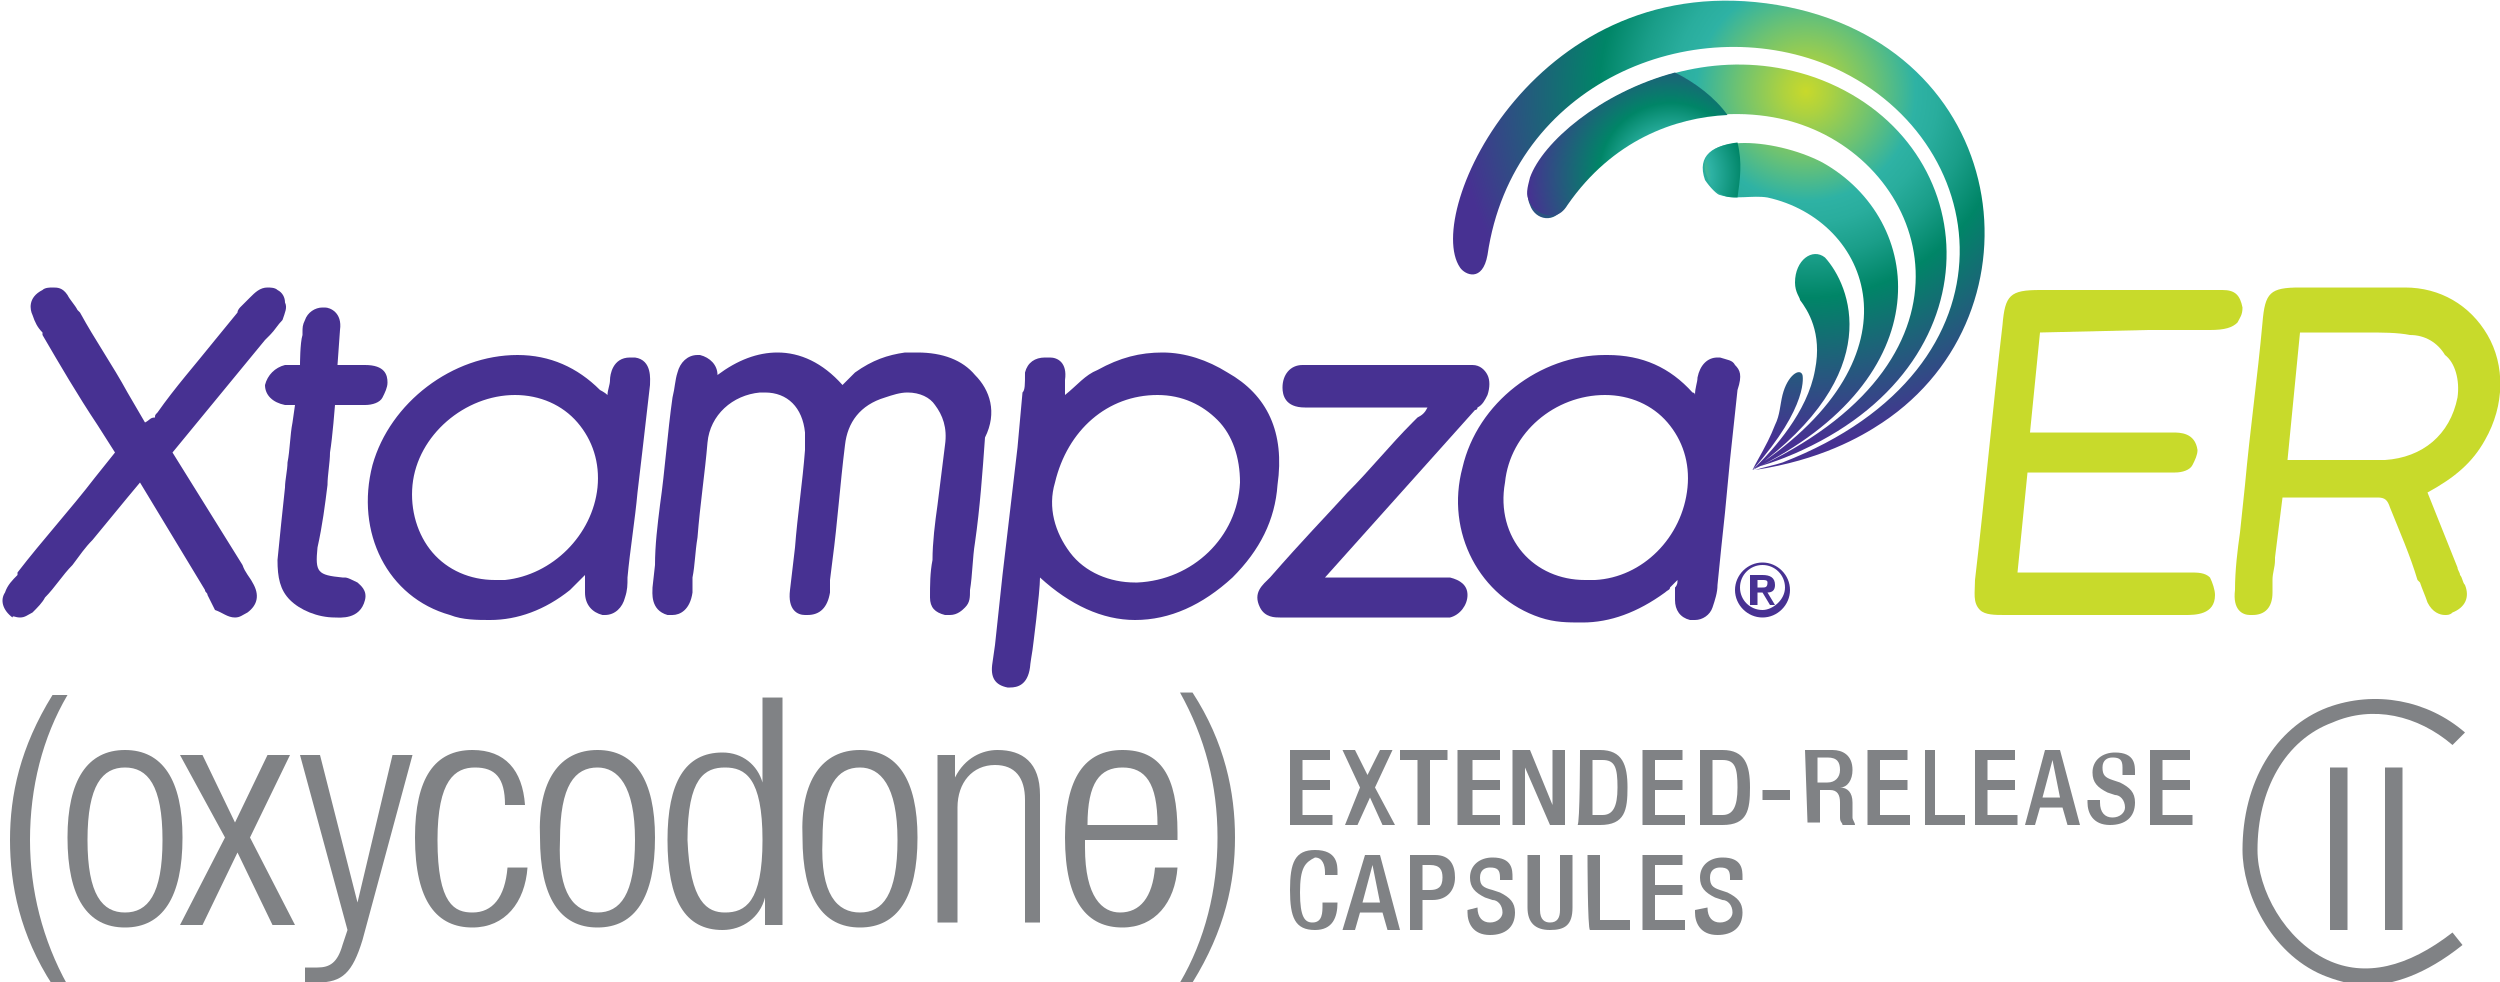
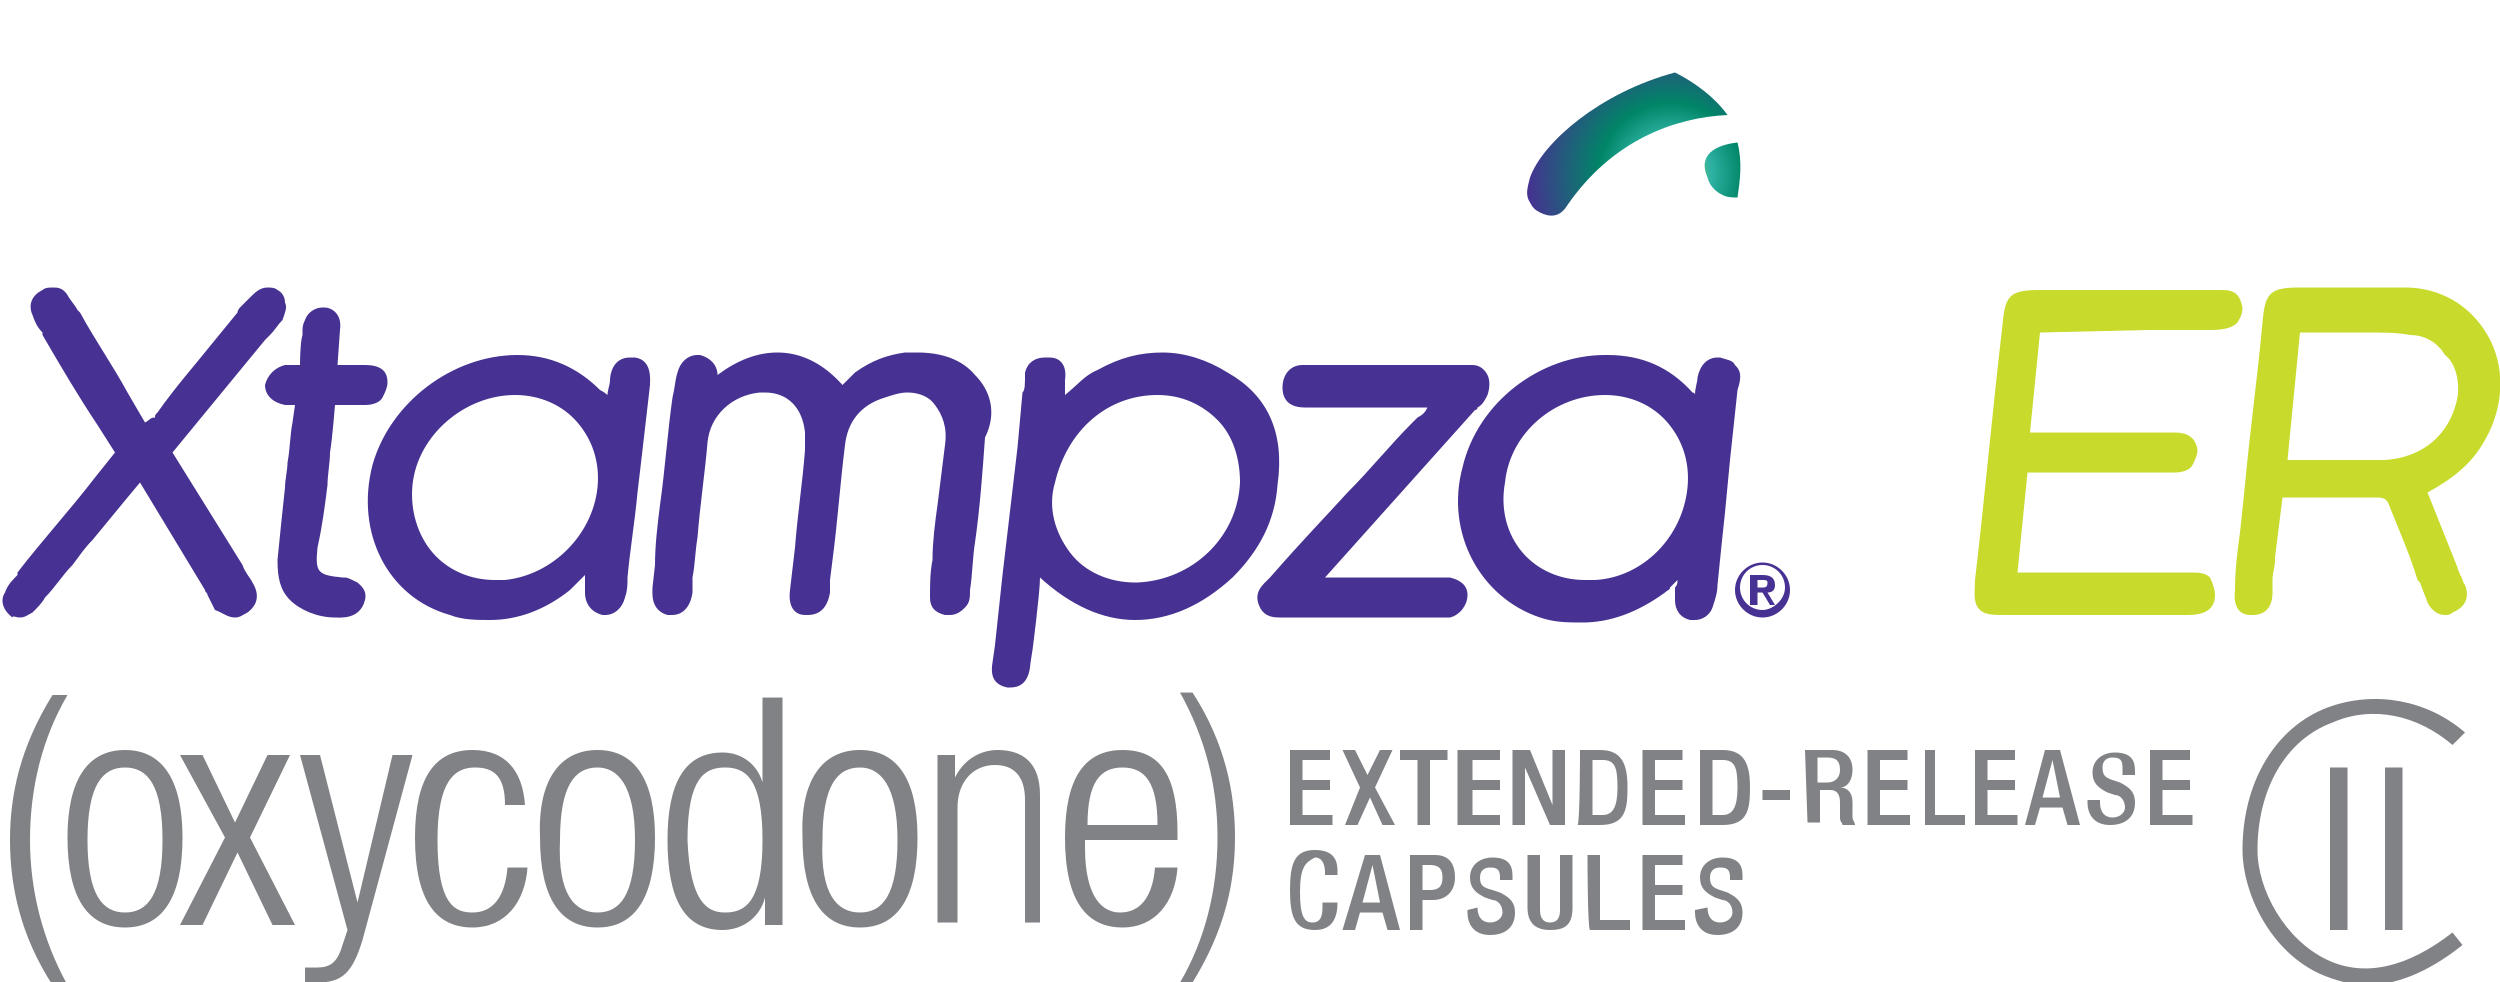
<svg xmlns="http://www.w3.org/2000/svg" viewBox="0 30.3 100 39.3">
  <path fill="#808285" d="M94.7 69.7c-.7 0-1.3-.2-1.8-.4-2.1-.9-3.2-3.3-3.2-5 0-2.7 1.3-4.9 3.4-5.7 1.9-.7 4-.3 5.5 1l-.5.5c-1.4-1.2-3.2-1.6-4.8-.9-1.9.7-3 2.7-3 5.1 0 1.6 1.1 3.6 2.8 4.4 1.5.7 3.2.3 5-1.1l.4.5c-1.5 1.2-2.8 1.6-3.8 1.6z" />
  <g fill="#808285">
    <path d="M93.2 61h.7v6.5h-.7zM95.4 61h.7v6.5h-.7z" />
  </g>
  <g fill="#808285">
    <path d="M2.7 58.1c-1 1.7-1.5 3.7-1.5 5.8 0 2 .5 4 1.5 5.8h-.6c-1.3-2-1.7-4-1.7-5.8s.4-3.7 1.7-5.8h.6zM5 60.3c1.5 0 2.3 1.2 2.3 3.5 0 2.4-.8 3.6-2.3 3.6-1.5 0-2.3-1.2-2.3-3.6 0-2.3.8-3.5 2.3-3.5zm0 6.5c.9 0 1.5-.7 1.5-2.9S5.9 61 5 61s-1.5.7-1.5 2.9.6 2.9 1.5 2.9z" />
    <path d="M9.5 64.4l-1.4 2.9h-.9L9 63.8l-1.8-3.3h.9l1.3 2.7 1.3-2.7h.9L10 63.8l1.8 3.5h-.9l-1.4-2.9zM12 60.5h.8l1.5 5.9 1.4-5.9h.8l-2 7.4c-.4 1.3-.8 1.7-1.8 1.7h-.5V69h.5c.5 0 .8-.2 1-.9l.2-.6-1.9-7zM21.1 65c-.1 1.4-.9 2.4-2.2 2.4-1.4 0-2.3-1-2.3-3.6 0-2.4.8-3.5 2.3-3.5 1.3 0 2 .8 2.1 2.2h-.8c0-1.1-.4-1.5-1.2-1.5-.8 0-1.5.5-1.5 2.9 0 2.6.7 2.9 1.4 2.9.8 0 1.3-.6 1.4-1.8h.8zM23.9 60.3c1.5 0 2.3 1.2 2.3 3.5 0 2.4-.8 3.6-2.3 3.6-1.5 0-2.3-1.2-2.3-3.6-.1-2.3.8-3.5 2.3-3.5zm0 6.5c.9 0 1.5-.7 1.5-2.9s-.7-2.9-1.5-2.9c-.9 0-1.5.7-1.5 2.9-.1 2.2.6 2.9 1.5 2.9zM30.6 66.2c-.2.8-.9 1.3-1.7 1.3-1.5 0-2.2-1.2-2.2-3.6 0-2.3.7-3.5 2.2-3.5.8 0 1.4.5 1.6 1.2v-3.4h.8v9.1h-.7v-1.1zm-1.6.6c.8 0 1.5-.4 1.5-2.9S29.8 61 29 61s-1.5.4-1.5 2.9c.1 2.5.8 2.9 1.5 2.9zM34.4 60.3c1.5 0 2.3 1.2 2.3 3.5 0 2.4-.8 3.6-2.3 3.6-1.5 0-2.3-1.2-2.3-3.6-.1-2.3.8-3.5 2.3-3.5zm0 6.5c.9 0 1.5-.7 1.5-2.9s-.7-2.9-1.5-2.9c-.9 0-1.5.7-1.5 2.9-.1 2.2.6 2.9 1.5 2.9zM37.5 60.5h.7v.9c.4-.8 1.1-1.1 1.7-1.1 1 0 1.7.5 1.7 1.8v5.1H41v-4.9c0-.9-.4-1.4-1.2-1.4-.9 0-1.5.7-1.5 1.7v4.6h-.8v-6.7zM47.1 65c-.1 1.4-.9 2.4-2.2 2.4-1.4 0-2.3-1-2.3-3.6 0-2.4.8-3.5 2.3-3.5 1.5 0 2.2 1 2.2 3.3v.3h-3.7v.3c0 2 .7 2.6 1.4 2.6.8 0 1.3-.6 1.4-1.8h.9zm-.8-1.7c0-1.7-.5-2.3-1.4-2.3-.9 0-1.4.6-1.4 2.3h2.8zM47.2 69.6c1-1.7 1.5-3.7 1.5-5.8s-.5-4-1.5-5.8h.5c1.3 2 1.7 4 1.7 5.8s-.4 3.7-1.7 5.8h-.5z" />
  </g>
  <g fill="#808285">
    <path d="M51.6 60.3h1.6v.4h-1.1v.8h1.1v.4h-1.1v1h1.2v.4h-1.7v-3zM54.4 61.8l-.7-1.5h.5l.5 1 .5-1h.5l-.7 1.5.8 1.5h-.5l-.5-1.1-.5 1.1h-.5l.6-1.5zM56.7 60.7H56v-.4h1.9v.4h-.7v2.6h-.5v-2.6zM58.3 60.3H60v.4h-1.1v.8H60v.4h-1.1v1H60v.4h-1.7v-3zM60.6 60.3h.6l.9 2.2v-2.2h.5v3H62L61 61v2.3h-.5v-3zM63.2 60.3h.8c.9 0 1.1.6 1.1 1.5s-.1 1.5-1.1 1.5h-.9c.1 0 .1-3 .1-3zm.5 2.6h.4c.4 0 .6-.3.6-1.1s-.1-1.1-.6-1.1h-.4v2.2zM65.7 60.3h1.6v.4h-1.1v.8h1.1v.4h-1.1v1h1.2v.4h-1.7v-3zM68 60.3h.9c.9 0 1.1.6 1.1 1.5s-.1 1.5-1.1 1.5H68v-3zm.5 2.6h.4c.4 0 .6-.3.6-1.1s-.1-1.1-.6-1.1h-.4v2.2zM70.5 61.9h1.1v.4h-1.1v-.4zM72.2 60.3h1.1c.4 0 .8.2.8.8 0 .4-.2.7-.5.7.3 0 .5.2.5.6v.6c0 .1.1.2.1.3h-.5c0-.1-.1-.1-.1-.3v-.6c0-.3-.1-.5-.4-.5h-.4v1.3h-.5l-.1-2.9zm.9 1.3c.3 0 .5-.2.5-.5s-.1-.5-.5-.5h-.4v1h.4zM74.7 60.3h1.6v.4h-1.1v.8h1.1v.4h-1.1v1h1.2v.4h-1.7v-3zM76.9 60.3h.5v2.6h1.2v.4H77v-3zM79 60.3h1.6v.4h-1.1v.8h1.1v.4h-1.1v1h1.2v.4H79v-3zM81.8 60.3h.6l.8 3h-.5l-.2-.7h-.9l-.2.7H81l.8-3zm.6 1.9l-.3-1.5-.4 1.5h.7zM84 62.4c0 .4.2.6.5.6s.5-.2.5-.4c0-.3-.2-.5-.4-.5l-.3-.1c-.4-.2-.6-.4-.6-.8 0-.5.4-.8.9-.8.8 0 .8.5.8.8v.1h-.5V61c0-.3-.1-.4-.4-.4-.2 0-.4.1-.4.4 0 .3.1.4.4.5l.3.1c.4.2.6.4.6.8 0 .6-.4.9-1 .9-.7 0-.9-.5-.9-.9v-.1h.5zM86 60.3h1.6v.4h-1.1v.8h1.1v.4h-1.1v1h1.2v.4H86v-3zM53.5 66.4c0 .6-.2 1.1-.9 1.1-.8 0-1-.5-1-1.6s.2-1.6 1-1.6c.9 0 .9.6.9.9v.1H53v-.1c0-.3-.1-.6-.4-.6-.4.2-.6.4-.6 1.4 0 1 .2 1.2.5 1.2.4 0 .4-.4.4-.7v-.1h.6zM54.6 64.5h.6l.8 3h-.5l-.2-.7h-.9l-.2.7h-.5l.9-3zm.6 1.9l-.3-1.5-.4 1.5h.7zM56.4 64.5h1c.6 0 .8.4.8.9s-.3.9-.9.9h-.4v1.2h-.5v-3zm.5 1.4h.3c.3 0 .5-.1.5-.5 0-.3-.1-.5-.5-.5h-.3v1zM59.1 66.6c0 .4.2.6.5.6s.5-.2.5-.4c0-.3-.2-.5-.4-.5l-.3-.1c-.4-.2-.6-.4-.6-.8 0-.5.4-.8.9-.8.8 0 .8.5.8.8v.1H60v-.1c0-.3-.1-.4-.4-.4-.2 0-.4.1-.4.4 0 .3.1.4.5.5l.3.1c.4.2.6.4.6.8 0 .6-.4.9-1 .9-.7 0-.9-.5-.9-.9v-.1l.4-.1zM61.6 64.5v2.2c0 .4.2.5.4.5.3 0 .4-.2.4-.5v-2.2h.5v2.1c0 .7-.3.9-.9.9-.6 0-.9-.3-.9-.9v-2.1h.5zM63.5 64.5h.5v2.6h1.2v.4h-1.6c-.1 0-.1-3-.1-3zM65.7 64.5h1.6v.4h-1.1v.8h1.1v.4h-1.1v1h1.2v.4h-1.7v-3zM68.3 66.6c0 .4.2.6.5.6s.5-.2.5-.4c0-.3-.2-.5-.4-.5l-.3-.1c-.4-.2-.6-.4-.6-.8 0-.5.4-.8.9-.8.8 0 .8.5.8.8v.1h-.5v-.1c0-.3-.1-.4-.4-.4-.2 0-.4.1-.4.4 0 .3.1.4.4.5l.3.1c.4.2.6.4.6.8 0 .6-.4.9-1 .9-.7 0-.9-.5-.9-.9v-.1l.5-.1z" />
  </g>
  <g fill="#C8DA2B">
    <path d="M99.5 43.7c-.7-1.2-1.9-1.9-3.3-1.9H92c-1.2 0-1.4.2-1.5 1.4-.2 2.2-.5 4.3-.7 6.5l-.2 1.9c-.1.7-.2 1.5-.2 2.3-.1.8.3 1 .6 1h.1c.5 0 .8-.3.8-.9v-.5c0-.3.1-.5.1-.8v-.1l.3-2.4h3.8c.3 0 .4.1.5.4.4 1 .8 1.9 1.1 2.9l.1.1c.1.3.2.5.3.8.2.4.5.5.7.5.1 0 .2 0 .3-.1.5-.2.7-.6.5-1.1-.1-.1-.1-.3-.2-.4 0-.1-.1-.2-.1-.3l-1.2-3c1.1-.6 1.8-1.2 2.3-2.1.8-1.4.8-3 .1-4.2zm-1.2 2.5c-.3 1.5-1.4 2.4-2.9 2.5h-3.8-.1l.5-5.1H94.6c.7 0 1.3 0 1.8.1.6 0 1.1.3 1.4.8.4.3.6 1 .5 1.7zM85.9 43.5h2.5c.6 0 .9-.1 1.1-.3.1-.2.2-.3.2-.6-.1-.5-.3-.7-.8-.7h-.5-6.8c-1.2 0-1.4.2-1.5 1.4-.4 3.4-.7 6.8-1.1 10.2 0 .5-.1.9.2 1.2.2.2.6.2 1 .2H87.4c.4 0 1.2 0 1.2-.8 0-.2-.1-.5-.2-.7-.2-.2-.5-.2-.8-.2h-6.9l.4-4H87c.3 0 .6-.1.7-.3.1-.2.2-.4.2-.6-.1-.7-.7-.7-1-.7h-5.7l.4-4 4.3-.1z" />
  </g>
  <g>
    <radialGradient id="a" cx="714.831" cy="-409.347" r="6.108" gradientTransform="matrix(2.458 -.808 -.808 -2.458 -2015.597 -394.636)" gradientUnits="userSpaceOnUse">
      <stop offset="0" stop-color="#c8d92b" />
      <stop offset=".056" stop-color="#aed23f" />
      <stop offset=".175" stop-color="#6cc273" />
      <stop offset=".278" stop-color="#2eb2a4" />
      <stop offset=".334" stop-color="#29ad9d" />
      <stop offset=".418" stop-color="#1a9e89" />
      <stop offset=".518" stop-color="#018668" />
      <stop offset=".523" stop-color="#008567" />
      <stop offset=".885" stop-color="#473192" />
    </radialGradient>
-     <path fill="url(#a)" d="M61.2 38.5c-.9-1.9 5.1-7.3 11.4-5.1 6.7 2.4 7.5 11.2-.5 14.9-.2.1-1.1.5-1.9.7.1 0 .2-.1.3-.1 9.1-4.4 6.7-11.8 1.6-13.6-2.2-.8-6.6-.9-9.5 3.2-.4.8-1.2.6-1.4 0m7-1c-.7-2 2.8-1.7 4.7-.7 4.1 2.3 4.8 8.6-2.8 12.3 0 0 .1 0 .1-.1 6.8-4.5 4.6-9.9.5-10.8-.6-.1-1.3.1-1.9-.1-.1 0-.4-.3-.6-.6m3.6 4.1c0-.9.7-1.4 1.2-1 1 1.1 2.5 4.6-2.9 8.5l.2-.2c.6-.6 2-2.1 2.3-3.8.3-1.5-.3-2.4-.6-2.8 0-.1-.2-.3-.2-.7m-.5 4.5c.2-.8.7-1.1.8-.8 0 0 .3 1.2-2 3.8l.1-.2c.5-.9.6-1.1.8-1.6.2-.4.2-.8.3-1.2M58.4 41c-1.5-2.2 3.1-12.1 12.7-10.5 9.4 1.6 10.8 12.3 4.2 16.7-.9.6-2.5 1.5-5.1 1.9.3-.1.8-.2 1.1-.3 9.8-3.8 8.5-13.1 1.8-15.9-5.4-2.2-12.6.7-13.6 7.6-.2 1.1-.9.8-1.1.5" />
    <g>
      <radialGradient id="b" cx="80.776" cy="414.856" r="3.615" gradientTransform="matrix(1.599 0 0 -1.599 -62.319 700.663)" gradientUnits="userSpaceOnUse">
        <stop offset="0" stop-color="#c8d92b" />
        <stop offset=".278" stop-color="#2eb2a4" />
        <stop offset=".5" stop-color="#008567" />
        <stop offset="1" stop-color="#473192" />
      </radialGradient>
      <path fill="url(#b)" d="M67 33.2c-3 .8-5.3 2.8-5.8 4.2-.1.4-.2.7 0 1 .1.2.2.3.4.4.4.2.8.2 1.1-.3 1.8-2.6 4.3-3.5 6.4-3.6-.5-.7-1.3-1.3-2.1-1.7z" />
      <radialGradient id="c" cx="80.775" cy="414.856" r="3.615" gradientTransform="matrix(1.599 0 0 -1.599 -62.319 700.663)" gradientUnits="userSpaceOnUse">
        <stop offset="0" stop-color="#c8d92b" />
        <stop offset=".278" stop-color="#2eb2a4" />
        <stop offset=".5" stop-color="#008567" />
        <stop offset="1" stop-color="#473192" />
      </radialGradient>
      <path fill="url(#c)" d="M69.5 36c-.9.1-1.6.5-1.2 1.4.1.4.4.6.6.7.2.1.4.1.6.1.1-.7.2-1.4 0-2.2z" />
    </g>
  </g>
  <g>
    <g fill="#473192">
      <path d="M39 45.3c-.5-.6-1.3-.9-2.3-.9h-.5c-.7.1-1.3.3-2 .8l-.3.3-.2.2c-.8-.9-1.7-1.3-2.6-1.3-.8 0-1.6.3-2.4.9 0-.4-.3-.7-.7-.8h-.1c-.4 0-.7.3-.8.7-.1.3-.1.6-.2 1-.2 1.4-.3 2.9-.5 4.3-.1.8-.2 1.6-.2 2.4l-.1.9c0 .2-.1.9.6 1.1h.2c.3 0 .7-.2.8-.9v-.4-.2c.1-.5.1-1 .2-1.6.1-1.3.3-2.6.4-3.8.1-1.1 1-1.9 2.1-2h.2c.9 0 1.5.6 1.6 1.6v.7c-.1 1.3-.3 2.6-.4 3.9l-.2 1.7c-.1.8.3 1 .6 1h.1c.5 0 .8-.3.9-.9v-.3-.2l.1-.8c.2-1.5.3-3 .5-4.6.1-.9.6-1.6 1.6-1.9.3-.1.6-.2.9-.2.5 0 .9.2 1.1.5.3.4.5.9.4 1.6l-.3 2.4c-.1.7-.2 1.5-.2 2.2-.1.5-.1 1-.1 1.5 0 .4.2.6.6.7h.2c.3 0 .5-.2.6-.3.2-.2.2-.4.2-.7.1-.6.1-1.3.2-1.9.2-1.4.3-2.8.4-4.2.5-1 .2-1.9-.4-2.5zM49.1 45.2c-.8-.5-1.7-.8-2.6-.8-.9 0-1.7.2-2.6.7-.5.2-.8.6-1.3 1v-.6c.1-.7-.3-.9-.6-.9h-.2c-.4 0-.7.2-.8.6 0 .5 0 .7-.1.8l-.2 2.2-.6 5.1c-.1.9-.2 1.9-.3 2.8l-.1.7c-.1.6.1.9.6 1h.1c.3 0 .7-.1.8-.8 0-.1.1-.7.1-.7s.3-2.3.3-2.9c1.2 1.1 2.5 1.7 3.8 1.7 1.4 0 2.7-.6 3.9-1.7 1.1-1.1 1.7-2.3 1.8-3.7.3-2.1-.4-3.6-2-4.5zm-2.8.9c1 0 1.8.4 2.4 1 .6.6.9 1.5.9 2.5-.1 2.2-1.9 3.9-4.1 4h-.1c-1 0-2-.4-2.6-1.2-.6-.8-.9-1.8-.6-2.8.5-2.1 2.1-3.5 4.1-3.5zM69.4 44.9c-.1-.2-.3-.2-.6-.3h-.1c-.4 0-.7.3-.8.8 0 .2-.1.4-.1.7 0-.1-.1-.1-.1-.1-.9-1-2-1.5-3.4-1.5h-.1c-2.6 0-5.1 1.9-5.7 4.5-.7 2.6.7 5.2 3.1 6 .6.2 1.1.2 1.7.2 1.1 0 2.2-.4 3.3-1.2.1-.1.2-.1.2-.2l.3-.3c0 .1 0 .2-.1.3v.5c0 .4.2.7.6.8h.2c.3 0 .6-.2.7-.5.1-.3.2-.6.2-.9.1-1 .2-2 .3-2.9l.2-2.1c.1-.9.2-1.9.3-2.8.2-.6.1-.8-.1-1zm-5.2 1.2c1 0 1.9.4 2.5 1.1.6.7.9 1.6.8 2.6-.2 2-1.8 3.6-3.7 3.7h-.4c-1 0-1.9-.4-2.5-1.1-.6-.7-.9-1.7-.7-2.8.2-2 2-3.5 4-3.5zM25.4 44.6h-.2c-.7 0-.8.7-.8.9 0 .2-.1.4-.1.6-.1-.1-.3-.2-.3-.2-.9-.9-2-1.4-3.3-1.4-2.6 0-5.1 1.9-5.8 4.4-.7 2.7.6 5.3 3.1 6 .5.2 1.1.2 1.6.2 1.1 0 2.2-.4 3.2-1.2l.3-.3.3-.3v.7c0 .5.3.8.7.9h.1c.4 0 .7-.3.8-.7.1-.3.1-.5.1-.8.1-1.1.3-2.3.4-3.4l.2-1.7c.1-.9.2-1.7.3-2.6 0-.2.1-1-.6-1.1zm-4.8 1.5c1 0 1.9.4 2.5 1.1.6.7.9 1.6.8 2.6-.2 1.9-1.8 3.5-3.7 3.7h-.4c-1 0-1.9-.4-2.5-1.1-.6-.7-.9-1.7-.8-2.7.2-2 2.1-3.6 4.1-3.6zM11.4 42.4c0-.2-.1-.4-.3-.5-.1-.1-.3-.1-.4-.1-.3 0-.5.2-.7.4l-.4.4s-.1.1-.1.2l-.9 1.1c-.8 1-1.6 1.9-2.3 2.9-.1.1-.1.1-.1.2-.2 0-.2.1-.4.2L5.1 46c-.6-1.1-1.3-2.1-1.9-3.2l-.1-.1c-.1-.2-.3-.4-.4-.6-.2-.3-.4-.3-.6-.3-.1 0-.3 0-.4.1-.6.3-.5.8-.4 1 .1.3.2.5.4.7v.1c.7 1.2 1.4 2.4 2.2 3.6l.7 1.1-.8 1c-1 1.3-2.1 2.5-3.1 3.8v.1c-.2.2-.4.4-.5.7-.2.3-.1.7.3 1 0-.1.1 0 .3 0 .2 0 .3-.1.5-.2.2-.2.4-.4.5-.6.4-.4.7-.9 1.1-1.3.3-.4.5-.7.8-1 .5-.6.9-1.1 1.4-1.7l.5-.6 2.6 4.3c0 .1.1.1.1.2l.3.6c.3.1.5.3.8.3.2 0 .3-.1.5-.2.4-.3.5-.7.2-1.2-.1-.2-.3-.4-.4-.7l-2.8-4.5 3.7-4.5.2-.2c.2-.2.3-.4.5-.6.1-.3.2-.5.1-.7z" />
      <path d="M59.5 45.3c-.1-.2-.3-.4-.6-.4H52.1c-.5 0-.8.4-.8.9 0 .3.1.8.9.8h4.9c-.1.2-.2.3-.4.4l-.2.2c-.9.9-1.7 1.9-2.6 2.8-1 1.1-1.7 1.8-3.1 3.4-.3.3-.7.6-.4 1.2.2.4.6.4.8.4H58c.4-.1.7-.5.7-.9s-.3-.6-.7-.7h-5l6-6.7c.1 0 .1-.1.1-.1.2-.1.3-.3.4-.5.1-.3.1-.6 0-.8z" />
    </g>
    <path fill="#473192" d="M13.1 49.7c0-.4.1-.9.1-1.3.1-.6.2-1.9.2-1.9h1.2c.3 0 .6-.1.7-.3.1-.2.2-.4.2-.6 0-.3-.1-.7-.9-.7h-1.1l.1-1.4c.1-.7-.4-.9-.6-.9h-.1c-.3 0-.6.2-.7.5-.1.2-.1.3-.1.5v.1c-.1.3-.1 1.2-.1 1.2h-.6c-.4.1-.7.4-.8.8 0 .4.3.7.8.8h.4l-.1.7c-.1.5-.1 1.1-.2 1.6 0 .3-.1.7-.1 1-.1.9-.2 1.9-.3 2.9 0 .7.1 1.2.5 1.6.4.4 1.1.7 1.8.7.2 0 1 .1 1.2-.7.1-.4-.2-.6-.3-.7-.2-.1-.4-.2-.5-.2h-.1c-1-.1-1.1-.2-1-1.2.2-.9.3-1.7.4-2.5z" />
  </g>
  <g fill="#473192">
    <path d="M70.5 52.8c-.6 0-1.1.5-1.1 1.1s.5 1.1 1.1 1.1 1.1-.5 1.1-1.1-.5-1.1-1.1-1.1zm0 1.9c-.5 0-.9-.4-.9-.9s.4-.9.9-.9.9.4.9.9-.5.9-.9.9z" />
    <path d="M70 53.3h.5c.3 0 .5.1.5.4 0 .2-.1.3-.3.3l.3.5h-.2l-.3-.5h-.2v.5H70v-1.2zm.3.5h.2c.1 0 .2 0 .2-.2 0-.1-.1-.1-.2-.1h-.2v.3z" />
  </g>
</svg>